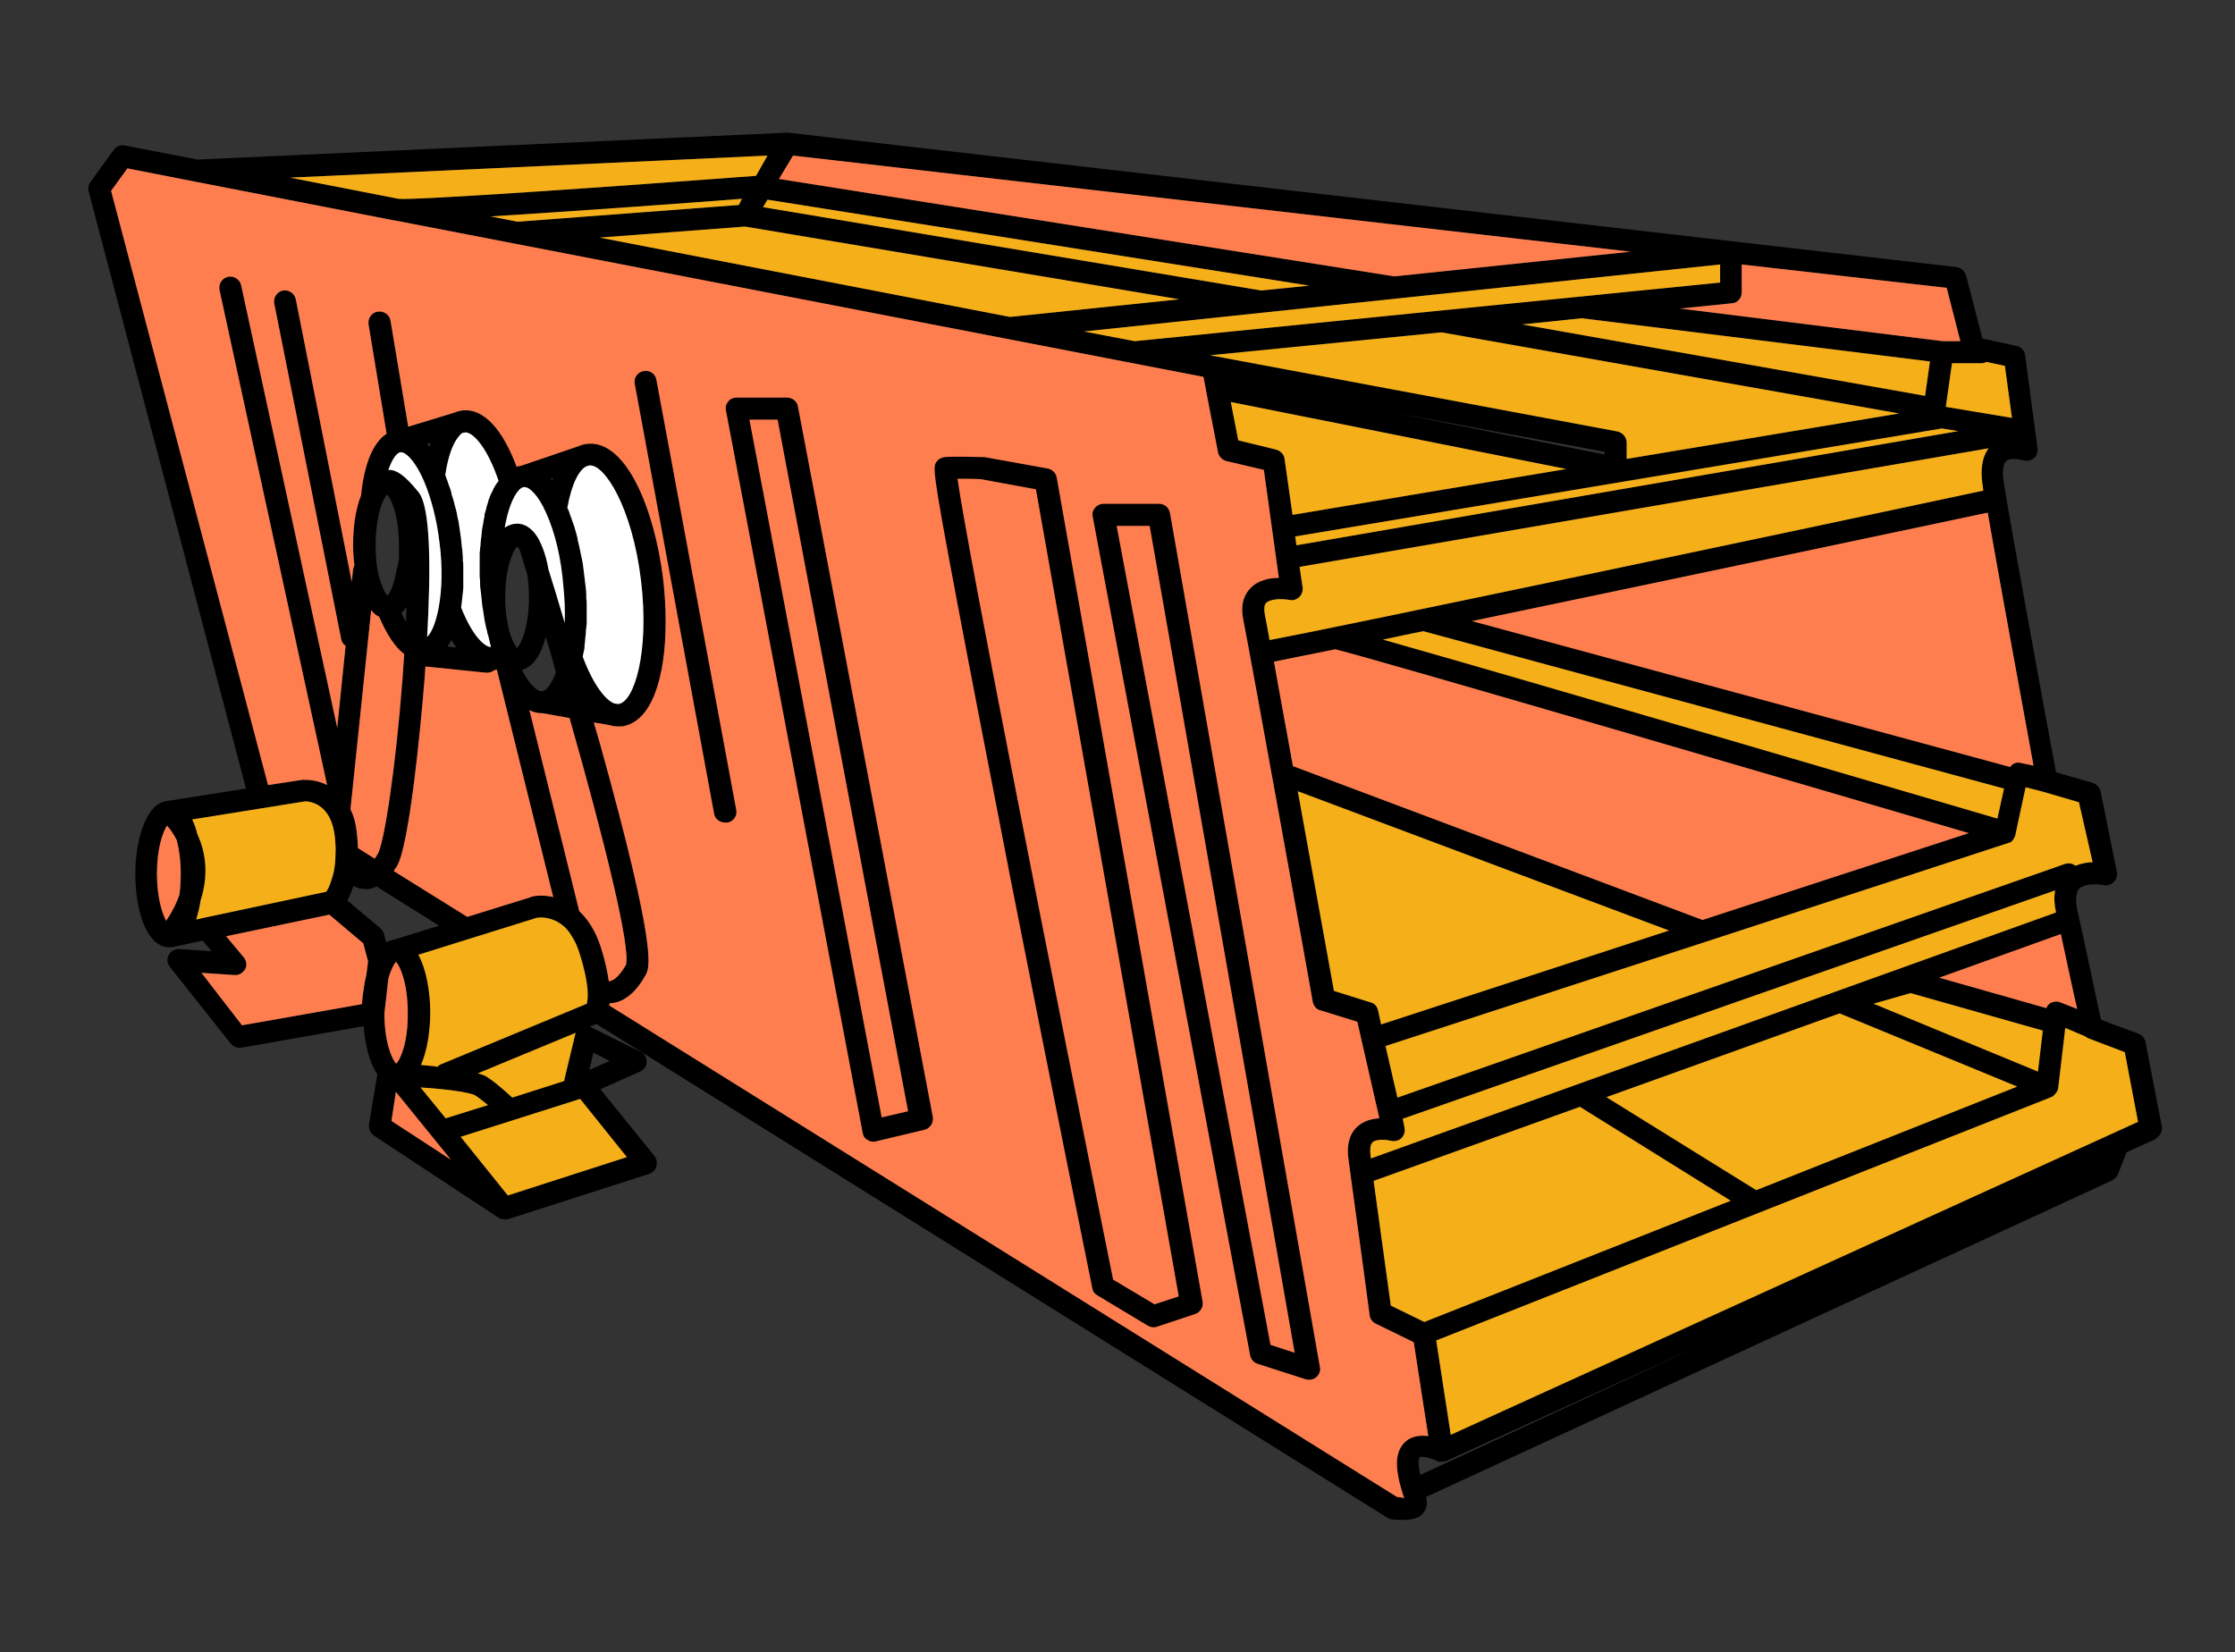
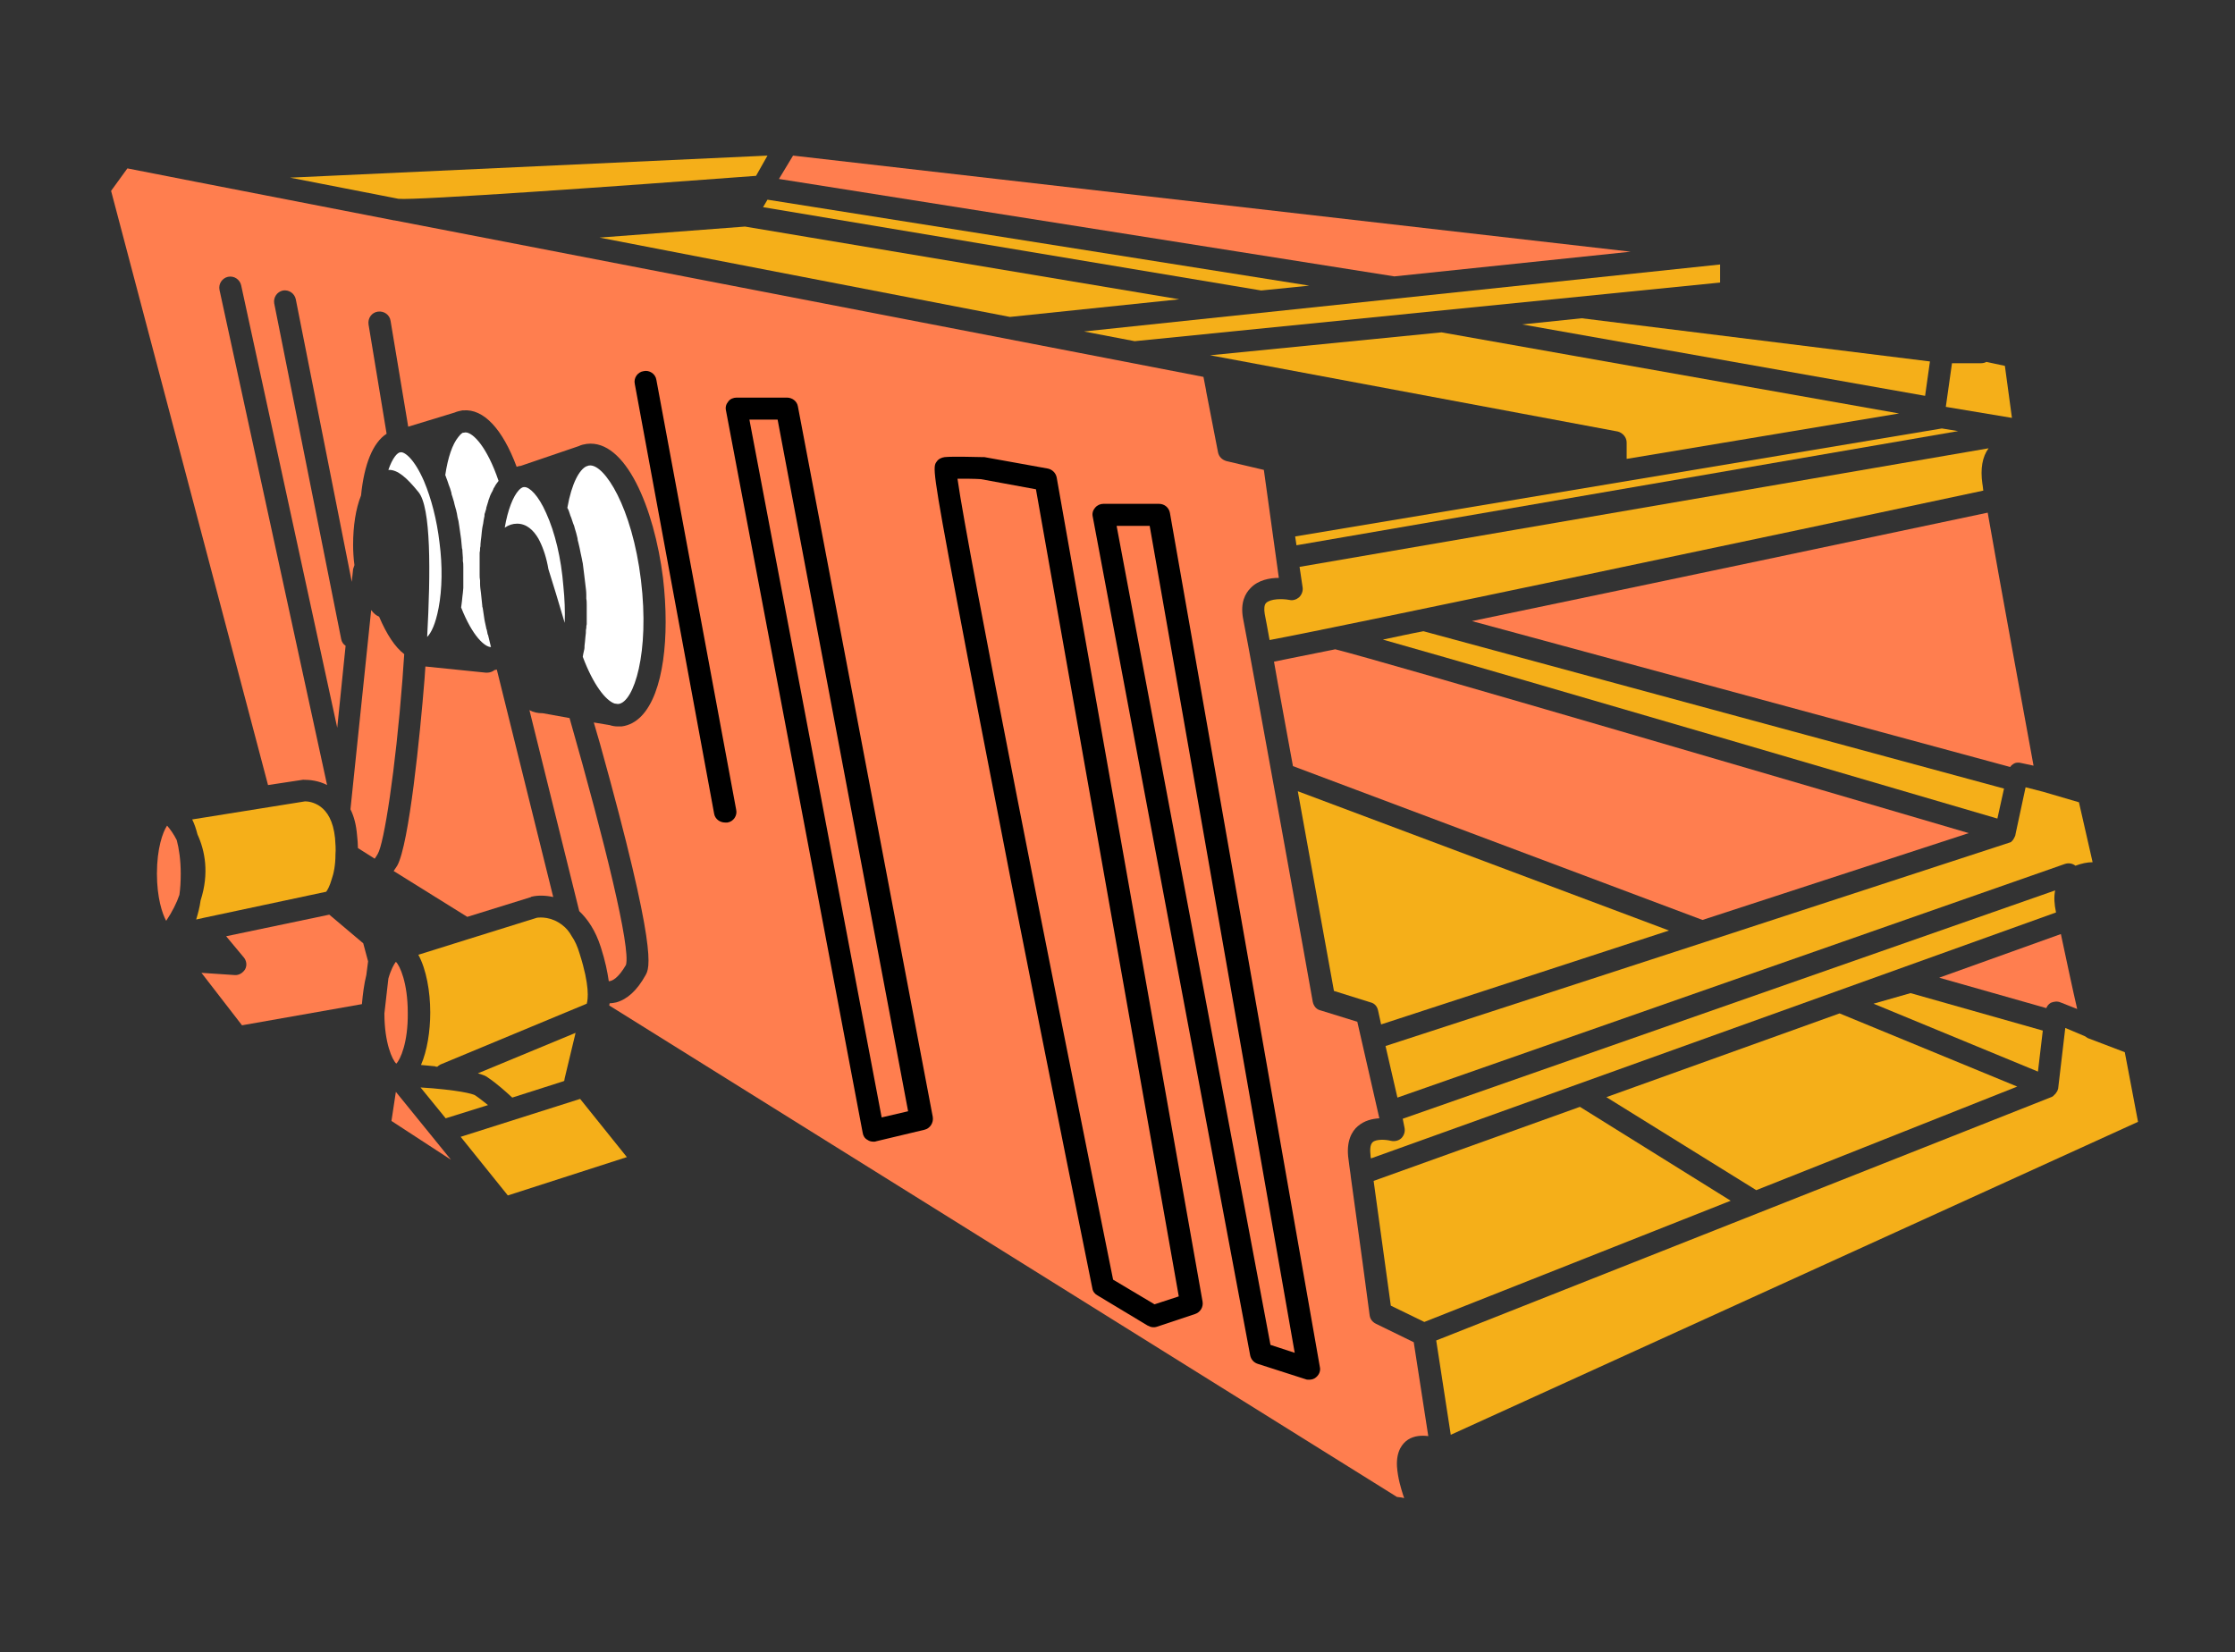
<svg xmlns="http://www.w3.org/2000/svg" id="Layer_1" x="0px" y="0px" viewBox="0 0 507 374.8" style="enable-background:new 0 0 507 374.8;" xml:space="preserve">
  <rect x="0" y="0" width="507" height="374.8" fill="#333333" stroke="none" />
  <style type="text/css"> .st0{fill:#F5AF19;} .st1{fill:#FF7E4F;} .st2{fill:#FFFFFF;} </style>
-   <path d="M490.4,255.5l-3.7-19.1c-0.2-0.9-0.8-1.6-1.6-1.9l-7.3-2.7l-1.2-0.5c-0.9-4-3.4-16.1-5.4-25c-0.3-1.6-0.5-3.6,0.5-4.7 c1.3-1.3,4.5-1,5.5-0.8c0.8,0.2,1.7-0.1,2.3-0.7c0.6-0.6,0.9-1.4,0.7-2.3l-3.7-18.3c-0.2-0.9-0.9-1.6-1.8-1.9l-8.3-2.4 c-1.7-9.1-10.4-56.4-11.9-66c-0.3-2.3-0.1-4,0.6-4.6c0.9-0.8,3-0.4,3.8-0.2c0.8,0.3,1.7,0.1,2.4-0.4s1-1.4,0.9-2.3l-2.8-21.1 c-0.1-1-0.9-1.9-1.9-2.1l-7.8-1.7L446,62.5c-0.3-1-1.1-1.7-2.1-1.9L178.8,30.1h-0.4L44.8,36.2L28.3,33c-1-0.2-1.9,0.2-2.5,1 l-5.3,7.3c-0.4,0.6-0.6,1.4-0.4,2.1l35.7,135.5L38,181.7c-2.5,0.2-4.3,2.5-5.5,5.6s-1.8,7.1-1.8,11c0,7.8,2.3,16.1,7.3,16.6h0.4 c0,0,0,0,0.1,0h0.4c0.3,0,0.6-0.1,0.9-0.2l6.2-1.3l2,2.4l-7.3-0.5c-1-0.1-1.9,0.5-2.4,1.3c-0.5,0.9-0.4,1.9,0.2,2.7l13.8,17.4 c0.5,0.6,1.2,1,2,1h0.4l27.8-4.9c0.3,4.2,1.3,8.3,3.1,10.9l-1.9,11.4c-0.1,1,0.3,1.9,1.1,2.5l28.2,18.6c0.2,0.1,0.4,0.2,0.6,0.3 c0,0,0,0,0.1,0c0.2,0.1,0.4,0.1,0.7,0.1h0.6c0.1,0,0.1,0,0.2,0l32.1-10.3c0.8-0.3,1.4-0.9,1.6-1.7c0.2-0.8,0.1-1.6-0.4-2.3 l-12.3-15.2l9-4c0.9-0.4,1.5-1.3,1.5-2.2c0-1-0.5-1.9-1.4-2.3L134,233c-0.1,0-0.1,0-0.2-0.1l1.5-0.6l179.4,112 c0.3,0.2,0.7,0.3,1.1,0.4c0.9,0.1,1.7,0.1,2.5,0.1c2.1,0,3.7-0.4,4.6-1.6c0.9-1.1,0.9-2.4,0.6-3.6l155.6-71.8c0.6-0.3,1-0.8,1.3-1.3 l2-5.1l6.4-2.9C490,257.8,490.6,256.6,490.4,255.5z M471.2,228.9l-3.8-1.5c-0.7-0.3-1.5-0.2-2.2,0.1c-0.5,0.3-0.8,0.7-1,1.2 l-24.3-6.9l27.6-9.9C468.8,218,470.2,224.6,471.2,228.9z M440.5,97.2l3.7,0.6l-150.1,25.9l-0.3-2L440.5,97.2z M364,103.1l-46.8-9.3 l46.8,8.7V103.1z M436.7,89.8l-91.4-16.2l13.5-1.4l79,9.8L436.7,89.8z M430.8,93.8L369,104.1v-3.7c0-1.2-0.9-2.2-2-2.5l-91.4-17.1 l-1.1-0.2l52.5-5.2L430.8,93.8z M355.3,106.4l-62.1,10.4l-1.8-12.7c-0.1-1-0.9-1.8-1.9-2.1l-8.6-2.1l-1.7-8.7L355.3,106.4z M292.5,136.1c0.8,0.2,1.6-0.1,2.2-0.6c0.6-0.6,0.9-1.4,0.8-2.2l-0.7-4.7l156.3-26.9c-1.4,1.9-1.9,4.6-1.4,8.1 c0.1,0.4,0.1,0.9,0.2,1.5c-43.4,9.3-145.3,30.8-161.9,33.9c-0.5-2.8-0.9-4.9-1.1-5.9c-0.2-1.2-0.1-2.1,0.3-2.5 C288.2,135.8,290.9,135.8,292.5,136.1z M322.9,143.2l131.7,35.7l-1.5,6.8c-17.1-5-108.2-31.8-139.4-40.6 C316.6,144.5,319.7,143.8,322.9,143.2z M302.9,147.3c9.8,2.4,114.1,33,143.7,41.7l-60.4,19.7l-92.9-34.9c-1.6-8.9-3.2-17.3-4.3-23.7 C291.8,149.5,296.6,148.6,302.9,147.3z M378.6,211.1l-65.3,21.3l-0.7-3.2c-0.2-0.9-0.8-1.6-1.7-1.8l-8.3-2.6 c-1-5.6-4.7-25.9-8.2-45.3L378.6,211.1z M315.5,258.8c0.8,0.2,1.8,0,2.4-0.6s0.9-1.5,0.7-2.4l-0.4-2l148-51.8 c-0.3,1.5-0.2,3.1,0.2,5L311,262.8c-0.1-0.3-0.1-0.5-0.1-0.7c-0.1-0.9-0.2-2.4,0.5-3C312.2,258.4,314.3,258.5,315.5,258.8z M358.4,251.1l34.2,21.3l-69.5,27.5l-7.6-3.7c-0.6-4.4-2.6-19-3.9-28.3L358.4,251.1z M364.4,248.9l52.9-19l40.3,16.6L398.4,270 L364.4,248.9z M425,227.7l8.4-2.4l30,8.5l-1.1,9.3L425,227.7z M471.6,182l3.1,13.6c-1.2,0-2.6,0.3-3.9,0.8c-0.6-0.5-1.5-0.7-2.4-0.4 L317,249l-2.7-11.7l72.5-23.6l68.9-22.5c0.1,0,0.2-0.1,0.3-0.1s0.2-0.1,0.2-0.1c0.1,0,0.1-0.1,0.1-0.1c0.1-0.1,0.2-0.2,0.3-0.3 c0,0,0.1-0.1,0.1-0.2c0.1-0.1,0.2-0.2,0.2-0.3s0.1-0.1,0.1-0.2c0.1-0.2,0.2-0.4,0.2-0.6l2.3-10.7l3.9,1L471.6,182z M461.3,173.7 l-2.8-0.6c-0.7-0.2-1.4-0.1-1.9,0.3c-0.2,0.1-0.4,0.3-0.6,0.6l-122.1-33.1c41.3-8.6,97.2-20.4,117-24.6 C453.5,131.3,459.3,162.7,461.3,173.7z M449.4,82.4c0.4,0,0.9-0.1,1.2-0.3l4.2,0.9l1.6,11.8l-15-2.5l1.4-9.9H449.4z M395.1,66.3V60 l46.5,5.3l3.1,12.1h-4L381.1,70l11.8-1.2C394.2,68.7,395.1,67.6,395.1,66.3z M390.2,64.1L257.4,77.4l-11.5-2.2L390.2,60V64.1z M169,51.4l98.5,16.5l-38.4,4l-93.1-18L169,51.4z M117.4,50.3l-6.1-1.2c19.2-1.2,45.6-3.1,57-4l-0.7,1.4L117.4,50.3z M173.1,47 l1-1.7L297,64.8l-10.9,1.1L173.1,47z M179.9,35.3l190,21.8l-53.6,5.6L176.7,40.6L179.9,35.3z M174.1,35.3l-2.6,4.6c0,0,0,0-0.1,0 c-30.5,2.3-77.2,5.6-81,5.2l-24.6-4.8L174.1,35.3z M40.7,203c-0.6,1.8-1.6,3.8-3,5.9c-0.9-1.6-2.1-5.3-2.1-10.7 c0-5.7,1.3-9.4,2.3-10.9c0.7,0.8,1.5,1.9,2.2,3.3c0.5,1.9,0.9,4.5,0.9,7.6C41,200,40.9,201.6,40.7,203z M46.3,208.2l-1.8,0.4 c0.4-1.3,0.8-2.8,1-4.3c2-6.2,1-11.3-0.7-15c-0.3-1.2-0.7-2.4-1.2-3.4l15.6-2.5l10-1.6c0.5,0,2,0.1,3.5,1.2c1.5,1.1,2.9,3.2,3.3,7.1 c0.1,1.3,0.2,2.6,0.1,3.7c0,2.5-0.4,4.4-0.9,5.8c-0.4,1.4-0.9,2.3-1.2,2.7L46.3,208.2z M83.1,221.2c-0.5,2-0.8,4.3-1,6.6l-27.2,4.8 l-9.2-11.9l7.5,0.5c1,0.1,1.9-0.5,2.4-1.3c0.5-0.9,0.3-2-0.3-2.7l-4-4.8l23.4-4.9l7.7,6.5l1.1,4.1L83.1,221.2z M86.3,210.6l-7.5-6.3 c0.5-0.9,0.9-2,1.4-3.3c0.7,0.4,1.7,0.7,2.7,0.7h0.7c0.6-0.1,1.2-0.3,1.8-0.6l14.2,8.9l-10.3,3.2c-0.6,0.1-1.2,0.3-1.7,0.6l-0.5-1.9 C87,211.4,86.7,211,86.3,210.6z M99.7,123.1c0.7,5.3,0.6,10.6-0.2,14.8v0.1c-0.7,3.6-1.7,5.6-2.6,6.5c0.8-14.7,0.9-29.5-2-32.9 c-2.6-3.2-4.7-5.1-6.8-5c0.9-2.6,2-4,2.8-4c0.9-0.1,3.1,1.5,5.3,6.6C97.8,113,99.1,117.9,99.7,123.1z M96.9,100.7l0.8-0.2 c-0.1,0.3-0.2,0.6-0.3,0.8C97.2,101.1,97.1,100.9,96.9,100.7z M108.9,131.7v0.7c0,0.7,0.1,1.4,0.2,2.1c0.1,1,0.2,2,0.3,2.9 c0,0.2,0,0.3,0.1,0.5c0.1,0.9,0.3,1.8,0.4,2.7c0,0.2,0.1,0.3,0.1,0.5c0.1,0.5,0.2,0.9,0.3,1.4c0,0.1,0,0.2,0.1,0.3 c0.1,0.3,0.1,0.6,0.2,1c0,0.1,0,0.1,0.1,0.2c0.2,0.8,0.4,1.7,0.6,2.5c0,0.1,0,0.2,0.1,0.3c-1.4,0-4.2-2.4-6.8-9 c0-0.2,0.1-0.4,0.1-0.7s0.1-0.5,0.1-0.8s0.1-0.7,0.1-1s0.1-0.5,0.1-0.8c0-0.4,0.1-0.7,0.1-1.1v-4.8c0-0.4,0-0.9-0.1-1.3v-0.8 c0-0.5-0.1-0.9-0.1-1.4c0-0.2,0-0.5-0.1-0.7c-0.1-0.7-0.1-1.4-0.2-2.1s-0.2-1.4-0.3-2.1c0-0.2-0.1-0.5-0.1-0.7 c-0.1-0.4-0.1-0.9-0.2-1.3c-0.1-0.3-0.1-0.5-0.2-0.8c-0.1-0.4-0.1-0.8-0.2-1.1c-0.1-0.3-0.1-0.6-0.2-0.8c-0.1-0.4-0.2-0.7-0.3-1.1 c-0.1-0.3-0.1-0.6-0.2-0.8c-0.1-0.3-0.2-0.7-0.3-1c-0.1-0.3-0.2-0.5-0.2-0.8c-0.1-0.3-0.2-0.7-0.3-1c-0.1-0.3-0.2-0.5-0.3-0.8 c-0.1-0.3-0.2-0.6-0.3-0.9s-0.2-0.5-0.3-0.8c-0.1-0.2-0.1-0.4-0.2-0.5c0.6-4,1.6-7,3-8.7c0.3-0.4,0.6-0.7,0.9-0.9l0.7-0.1 c1.7,0,4.9,3.3,7.5,11c-0.1,0.1-0.2,0.3-0.3,0.4c-0.1,0.1-0.2,0.3-0.3,0.4c-0.1,0.2-0.3,0.5-0.4,0.7c-0.1,0.1-0.2,0.3-0.2,0.4 c-0.1,0.3-0.3,0.6-0.4,0.8c-0.1,0.1-0.1,0.3-0.2,0.4c-0.2,0.4-0.3,0.9-0.5,1.3v0.1c-0.1,0.4-0.3,0.9-0.4,1.3 c-0.1,0.2-0.1,0.4-0.1,0.5c-0.1,0.3-0.2,0.7-0.3,1c-0.1,0.2-0.1,0.4-0.1,0.7c-0.1,0.3-0.1,0.6-0.2,1c0,0.2-0.1,0.5-0.1,0.7 c-0.1,0.3-0.1,0.6-0.2,1c0,0.3-0.1,0.5-0.1,0.8s-0.1,0.7-0.1,1s-0.1,0.6-0.1,0.8c0,0.3-0.1,0.7-0.1,1s0,0.6-0.1,0.9 c0,0.4,0,0.7-0.1,1.1v4.9C108.8,130.8,108.8,131.2,108.9,131.7z M103.5,146.9l-2-0.2c0.3-0.5,0.6-1,0.9-1.5 C102.8,145.8,103.1,146.4,103.5,146.9z M110.2,152.6h0.3c0.6,0,1.2-0.2,1.7-0.6c0.2,0,0.3-0.1,0.5-0.1l12.8,51.6 c-1.8-0.4-3.5-0.4-4.8-0.1c-0.1,0-0.2,0-0.2,0.1L106,208l-16.7-10.4c0.3-0.4,0.5-0.8,0.8-1.2c2.7-4.8,5.2-29.8,6.2-42.3 c0.1-1,0.1-1.9,0.2-2.9L110.2,152.6z M127.8,133c0.3,2.9,0.4,5.7,0.3,8.3c-1.4-4.8-2.7-9-3.7-12.2c-0.4-2.4-1.1-4.6-2-6.4 c-0.1-0.2-0.2-0.3-0.2-0.4c-1.2-2.1-2.8-3.5-4.9-3.5c-1,0-1.9,0.3-2.8,0.9c0.7-4.1,1.9-7.1,3.2-8.5c0.3-0.3,0.7-0.7,1.2-0.7h0.1 c1.1,0,3.1,1.8,4.9,5.9C125.9,120.8,127.3,126.6,127.8,133z M124.9,108.6l0.6-0.2c-0.1,0.2-0.2,0.4-0.2,0.6 C125.2,108.9,125.1,108.7,124.9,108.6z M123.8,144.5c0.8,2.7,1.6,5.3,2.3,8c-1,2.9-2.3,4.3-3.2,4.3c-0.9,0.1-2.7-1.3-4.5-4.8 C121.1,151.2,122.8,148.3,123.8,144.5z M117.3,147c-0.5-0.5-1.4-2.1-2-4.8c0-0.2-0.1-0.4-0.1-0.6c-0.4-1.6-0.6-3.7-0.6-6.1 c0-6.7,1.8-10.7,2.7-11.5c0.2,0.2,0.4,0.4,0.6,0.8c0.6,1.8,1.1,3.7,1.7,5.5c0.2,1.5,0.4,3.2,0.4,5.2 C120,142.2,118.2,146.2,117.3,147z M110.6,244.4c-0.4-0.3-1.1-0.6-2.2-0.9l22.2-9.2c-0.1,0.1-0.1,0.2-0.1,0.3l-2.4,10 c0,0.2-0.1,0.4-0.1,0.6l-0.2,0.1l-11.6,3.7C114.9,247.8,112.7,245.8,110.6,244.4z M110.7,250.7l-9.6,3l-5.7-7 c0.9,0.1,1.9,0.1,2.8,0.2c7.9,0.7,9.5,1.5,9.6,1.6C108.7,249.1,109.7,249.9,110.7,250.7z M99.9,241.5c-0.3,0.2-0.5,0.3-0.7,0.5 c-0.2,0-0.4,0-0.5-0.1c-1.1-0.1-2.2-0.2-3.2-0.3c1.4-3.2,2.1-7.7,2.1-11.9c0-4.8-0.9-9.8-2.7-13.1l11.5-3.6l15.4-4.8 c0.7-0.1,3.3-0.3,5.8,1.7c0.8,0.6,1.5,1.4,2.1,2.5c0.7,1,1.3,2.3,1.8,4c2.3,7.3,1.9,10.4,1.6,11.4L99.9,241.5z M92.1,141.1 c-0.3-0.6-0.7-1.3-1-2c0-0.1,0.1-0.1,0.1-0.2c0.1-0.1,0.1-0.1,0.2-0.2c0.2-0.2,0.3-0.3,0.4-0.5c0.1-0.1,0.1-0.1,0.2-0.2 c0.1-0.1,0.1-0.2,0.2-0.3C92.2,138.8,92.1,139.9,92.1,141.1z M90.5,123.7v2.9c0,0.2,0,0.5-0.1,0.7c0,0.2,0,0.3-0.1,0.4 c0,0.2,0,0.4-0.1,0.6c0,0.2,0,0.3-0.1,0.4c0,0.2-0.1,0.4-0.1,0.5s-0.1,0.3-0.1,0.4c0,0.2-0.1,0.3-0.1,0.5c0,0.1-0.1,0.3-0.1,0.4 c0,0.2-0.1,0.3-0.1,0.5c0,0.1-0.1,0.2-0.1,0.4c0,0.1-0.1,0.3-0.1,0.4c0,0.1-0.1,0.2-0.1,0.3s-0.1,0.3-0.1,0.4c0,0.1-0.1,0.2-0.1,0.3 S89,133,89,133.1s-0.1,0.2-0.1,0.2c0,0.1-0.1,0.2-0.1,0.3s-0.1,0.1-0.1,0.2c0,0.1-0.1,0.2-0.1,0.2c0,0.1-0.1,0.1-0.1,0.2 c0,0.1-0.1,0.1-0.1,0.2s-0.1,0.1-0.1,0.2c0,0.1-0.1,0.1-0.1,0.2l-0.1,0.1L88,135l-0.1,0.1c-0.5-0.4-1.1-1.6-1.7-3.5s-1-4.6-1-8 c0-3.6,0.6-7.2,1.5-9.5c0.5-1.2,0.9-1.7,1.1-1.9C88.7,113,90.5,116.9,90.5,123.7z M86,139.9c1.7,4,3.6,6.9,5.7,8.5 c-0.1,1.8-0.3,3.7-0.4,5.7c-1.6,20.8-4.2,37.3-5.6,39.6c-0.2,0.4-0.5,0.8-0.7,1.1l-3.8-2.4c0-0.9-0.1-1.9-0.2-2.9 c-0.2-2.4-0.7-4.3-1.5-5.9l4.7-45.2C84.8,139.2,85.3,139.6,86,139.9z M88.1,222c0.6-2.1,1.3-3.3,1.7-3.8c0.9,0.8,2.7,4.8,2.7,11.5 c0.1,6.8-1.7,10.7-2.6,11.6c-0.9-0.8-2.7-4.7-2.7-11.4L88.1,222z M88.8,254.3l1-6.6l12.5,15.4L88.8,254.3z M142.2,262.5l-27,8.7 l-10.7-13.3l27.1-8.6L142.2,262.5z M134.6,238.8l3.7,1.9l-4.6,2L134.6,238.8z M136.3,214.9c-1.2-3.8-3-6.4-4.9-8.2l-11.3-45.6 c0.9,0.5,1.9,0.7,2.9,0.7h0.1l6.1,1.1c8.1,28.4,13.9,52.2,12.8,56c-1.8,3.1-3.2,3.7-3.9,3.7C137.8,220.5,137.3,218,136.3,214.9z M133,135.8V135c0-0.8-0.1-1.5-0.2-2.3c-0.1-0.8-0.2-1.7-0.3-2.5c0-0.3-0.1-0.5-0.1-0.8c-0.1-0.5-0.1-1.1-0.2-1.6 c-0.1-0.3-0.1-0.6-0.2-1c-0.1-0.5-0.2-1-0.3-1.4c-0.1-0.3-0.1-0.7-0.2-1c-0.1-0.4-0.2-0.9-0.3-1.3c-0.1-0.3-0.2-0.7-0.2-1 c-0.1-0.4-0.2-0.8-0.3-1.2c-0.1-0.3-0.2-0.6-0.3-1s-0.2-0.8-0.4-1.2c-0.1-0.3-0.2-0.6-0.3-0.9c-0.1-0.4-0.3-0.7-0.4-1.1 c-0.1-0.3-0.2-0.6-0.3-0.9c-0.1-0.2-0.2-0.4-0.3-0.6c1-5.7,2.8-8.7,4.3-9.4l0.6-0.2h0.1c3.4-0.4,9.7,9.5,11.7,26s-1.6,27.7-5.1,28.1 c-0.1,0-0.1,0-0.2,0l-0.7-0.1c-2-0.7-4.8-4.2-7.2-10.6c0-0.2,0.1-0.4,0.1-0.6c0.1-0.3,0.1-0.6,0.2-0.9c0.1-0.3,0.1-0.7,0.1-1 s0.1-0.6,0.1-0.9c0-0.4,0.1-0.7,0.1-1.1c0-0.3,0.1-0.6,0.1-0.9c0-0.4,0-0.8,0.1-1.1c0-0.3,0-0.6,0.1-0.9v-4.3 C133.1,136.8,133.1,136.3,133,135.8z M318.3,339.2c0.1,0.2,0.2,0.5,0.2,0.7c-0.3-0.2-0.9-0.2-1.6-0.3L138.2,228.1 c0-0.2,0.1-0.3,0.1-0.5c0.5,0,1-0.1,1.5-0.2c2.5-0.7,4.7-2.7,6.6-6.1c1-1.7,2.9-5.2-10.3-52.6c-0.5-1.6-0.9-3.2-1.4-4.8l3.6,0.6 c0.6,0.2,1.2,0.3,1.9,0.3h0.8c7-0.9,10-11.5,10-23.7c0-3.3-0.2-6.6-0.6-10c-2-15.9-8.5-31.5-17.3-30.4c-0.6,0.1-1.2,0.2-1.8,0.5 l-13.2,4.5c-0.3,0-0.6,0.1-0.9,0.2c-3.2-8.6-7.5-13.2-12.1-12.8c-0.1,0-0.1,0-0.2,0c-0.5,0.1-1.1,0.2-1.8,0.5l-10.5,3.2l-4-24 c-0.2-1.4-1.5-2.3-2.9-2.1c-1.4,0.2-2.3,1.5-2.1,2.9l4.1,24.8c-3.1,2-5.1,6.9-5.8,14c-1.2,3-1.8,6.9-1.8,11.2c0,1.5,0.1,3.1,0.3,4.6 c-0.1,0.3-0.2,0.6-0.3,0.9l-0.3,2.9L67.1,67.9c-0.3-1.4-1.6-2.2-2.9-2c-1.4,0.3-2.2,1.6-2,2.9L77.4,145c0.1,0.6,0.5,1.2,1,1.5 l-1.9,18.6L54.7,64.7c-0.3-1.3-1.6-2.2-3-1.9c-1.3,0.3-2.2,1.6-1.9,3l24.4,112.3c-1.9-1-3.9-1.2-5.3-1.2c-0.1,0-0.2,0-0.2,0 l-7.9,1.2L25.2,43.3l3.7-5.1l15.3,3L89.4,50c0,0,0,0,0.1,0L273,85.5l0.6,3.1c0,0,0,0,0,0.1l2.7,13.9c0.2,1,0.9,1.7,1.9,2l8.5,2 l3.4,24.5c-2.1,0-4.7,0.5-6.4,2.3c-1.2,1.2-2.4,3.3-1.7,7c1.6,8,15.7,86.1,15.8,86.9c0.2,0.9,0.8,1.7,1.7,1.9l8.4,2.6l5,21.9 c-1.6,0.1-3.4,0.5-4.9,1.8c-1.3,1.1-2.7,3.4-2.1,7.5c0.1,1,0.3,2.2,0.5,3.7c0,0,0,0,0,0.1c1.5,10.7,4.3,31.4,4.3,31.6 c0.1,0.8,0.6,1.5,1.4,1.9l8.6,4.2l3.3,21.3c-1.5-0.2-3.2-0.1-4.6,0.8c-1.2,0.8-2.7,2.5-2.5,6.1C317.1,335.4,317.8,337.6,318.3,339.2 z M322.2,334.6c-0.2-0.7-0.3-1.5-0.4-2.4c-0.1-1.1,0.2-1.6,0.2-1.6c0.5-0.3,2.4,0.1,3.9,0.8c0.1,0,0.1,0,0.2,0.1s0.3,0.1,0.4,0.1 h0.8c0.2,0,0.3-0.1,0.5-0.1h0.2l58.3-26.6L322.2,334.6z M329.1,325.5l-3.3-21.4l139.5-55.2c0.1,0,0.2-0.1,0.2-0.1 c0.1,0,0.2-0.1,0.3-0.2l0.3-0.3c0.1-0.1,0.1-0.1,0.2-0.2c0.1-0.2,0.3-0.4,0.4-0.6c0.1-0.2,0.1-0.4,0.2-0.6c0,0,0,0,0-0.1l1.6-13.6 l4.5,1.9c0.2,0.1,0.4,0.3,0.6,0.4l8.4,3.2l3,15.8L329.1,325.5z" />
  <polygon class="st0" points="444.2,97.8 294.1,123.7 293.8,121.7 440.5,97.2 " />
  <path class="st0" d="M174.1,35.3l-2.6,4.6c0,0,0,0-0.1,0c-30.5,2.3-77.2,5.6-81,5.2l-24.6-4.8L174.1,35.3z" />
-   <path class="st0" d="M168.3,45.1l-0.7,1.4l-50.2,3.8l-6.1-1.2C130.5,47.9,156.9,46,168.3,45.1z" />
  <polygon class="st0" points="267.5,67.9 229.1,71.9 136,53.9 169,51.4 " />
  <polygon class="st0" points="297,64.8 286.1,65.9 173.1,47 174.1,45.3 " />
  <polygon class="st1" points="369.9,57.1 316.3,62.7 176.7,40.6 179.9,35.3 " />
  <polygon class="st0" points="390.2,60 390.2,64.1 257.4,77.4 245.9,75.2 " />
-   <path class="st0" d="M355.3,106.4l-62.1,10.4l-1.8-12.7c-0.1-1-0.9-1.8-1.9-2.1l-8.6-2.1l-1.7-8.7L355.3,106.4z" />
  <path class="st0" d="M369,104.1v-3.7c0-1.2-0.9-2.2-2-2.5l-91.4-17.1l-1.1-0.2l52.5-5.2l103.8,18.4L369,104.1z" />
  <polygon class="st0" points="437.8,82 436.7,89.8 345.3,73.6 358.8,72.2 " />
-   <path class="st1" d="M444.7,77.4h-4L381.1,70l11.8-1.2c1.3-0.1,2.2-1.2,2.2-2.5V60l46.5,5.3L444.7,77.4z" />
  <path class="st0" d="M456.4,94.8l-15-2.5l1.4-9.9h6.6c0.4,0,0.9-0.1,1.2-0.3l4.2,0.9L456.4,94.8z" />
  <path class="st0" d="M449.7,109.8c0.1,0.4,0.1,0.9,0.2,1.5c-43.4,9.3-145.3,30.8-161.9,33.9c-0.5-2.8-0.9-4.9-1.1-5.9 c-0.2-1.2-0.1-2.1,0.3-2.5c1-1,3.7-1,5.3-0.7c0.8,0.2,1.6-0.1,2.2-0.6c0.6-0.6,0.9-1.4,0.8-2.2l-0.7-4.7l156.3-26.9 C449.7,103.6,449.2,106.3,449.7,109.8z" />
  <path class="st1" d="M461.3,173.7l-2.8-0.6c-0.7-0.2-1.4-0.1-1.9,0.3c-0.2,0.1-0.4,0.3-0.6,0.6l-122.1-33.1 c41.3-8.6,97.2-20.4,117-24.6C453.5,131.3,459.3,162.7,461.3,173.7z" />
  <path class="st0" d="M454.6,178.9l-1.5,6.8c-17.1-5-108.2-31.8-139.4-40.6c2.9-0.6,6-1.3,9.2-1.9L454.6,178.9z" />
  <path class="st1" d="M446.6,189l-60.4,19.7l-92.9-34.9c-1.6-8.9-3.2-17.3-4.3-23.7c2.8-0.6,7.6-1.5,13.9-2.8 C312.7,149.7,417,180.3,446.6,189z" />
  <path class="st0" d="M378.6,211.1l-65.3,21.3l-0.7-3.2c-0.2-0.9-0.8-1.6-1.7-1.8l-8.3-2.6c-1-5.6-4.7-25.9-8.2-45.3L378.6,211.1z" />
  <path class="st0" d="M474.7,195.6c-1.2,0-2.6,0.3-3.9,0.8c-0.6-0.5-1.5-0.7-2.4-0.4L317,249l-2.7-11.7l72.5-23.6l68.9-22.5 c0.1,0,0.2-0.1,0.3-0.1s0.2-0.1,0.2-0.1c0.1,0,0.1-0.1,0.1-0.1c0.1-0.1,0.2-0.2,0.3-0.3c0,0,0.1-0.1,0.1-0.2 c0.1-0.1,0.2-0.2,0.2-0.3s0.1-0.1,0.1-0.2c0.1-0.2,0.2-0.4,0.2-0.6l2.3-10.7l3.9,1l8.2,2.4L474.7,195.6z" />
  <path class="st0" d="M466.4,207L311,262.8c-0.1-0.3-0.1-0.5-0.1-0.7c-0.1-0.9-0.2-2.4,0.5-3c0.8-0.7,2.9-0.6,4.1-0.3 c0.8,0.2,1.8,0,2.4-0.6s0.9-1.5,0.7-2.4l-0.4-2l148-51.8C465.9,203.5,466,205.1,466.4,207z" />
  <path class="st1" d="M471.2,228.9l-3.8-1.5c-0.7-0.3-1.5-0.2-2.2,0.1c-0.5,0.3-0.8,0.7-1,1.2l-24.3-6.9l27.6-9.9 C468.8,218,470.2,224.6,471.2,228.9z" />
  <polygon class="st0" points="463.4,233.8 462.3,243.1 425,227.7 433.4,225.3 " />
  <polygon class="st0" points="457.6,246.5 398.4,270 364.4,248.9 417.3,229.9 " />
  <path class="st0" d="M392.6,272.4l-69.5,27.5l-7.6-3.7c-0.6-4.4-2.6-19-3.9-28.3l46.8-16.8L392.6,272.4z" />
  <path class="st0" d="M485,254.5l-155.9,71l-3.3-21.4l139.5-55.2c0.1,0,0.2-0.1,0.2-0.1c0.1,0,0.2-0.1,0.3-0.2l0.3-0.3 c0.1-0.1,0.1-0.1,0.2-0.2c0.1-0.2,0.3-0.4,0.4-0.6c0.1-0.2,0.1-0.4,0.2-0.6c0,0,0,0,0-0.1l1.6-13.6l4.5,1.9c0.2,0.1,0.4,0.3,0.6,0.4 l8.4,3.2L485,254.5z" />
  <path class="st0" d="M130.6,234.3c-0.1,0.1-0.1,0.2-0.1,0.3l-2.4,10c0,0.2-0.1,0.4-0.1,0.6l-0.2,0.1l-11.6,3.7 c-1.3-1.2-3.5-3.2-5.6-4.6c-0.4-0.3-1.1-0.6-2.2-0.9L130.6,234.3z" />
  <polygon class="st1" points="102.3,263.1 88.8,254.3 89.8,247.7 " />
  <path class="st0" d="M110.7,250.7l-9.6,3l-5.7-7c0.9,0.1,1.9,0.1,2.8,0.2c7.9,0.7,9.5,1.5,9.6,1.6 C108.7,249.1,109.7,249.9,110.7,250.7z" />
  <polygon class="st0" points="142.2,262.5 115.2,271.2 104.5,257.9 131.6,249.3 " />
  <path class="st1" d="M41,198.2c0,1.8-0.1,3.4-0.3,4.8c-0.6,1.8-1.6,3.8-3,5.9c-0.9-1.6-2.1-5.3-2.1-10.7c0-5.7,1.3-9.4,2.3-10.9 c0.7,0.8,1.5,1.9,2.2,3.3C40.6,192.5,41,195.1,41,198.2z" />
  <path class="st0" d="M76.1,193.8c0,2.5-0.4,4.4-0.9,5.8c-0.4,1.4-0.9,2.3-1.2,2.7l-27.7,5.9l-1.8,0.4c0.4-1.3,0.8-2.8,1-4.3 c2-6.2,1-11.3-0.7-15c-0.3-1.2-0.7-2.4-1.2-3.4l15.6-2.5l10-1.6c0.5,0,2,0.1,3.5,1.2c1.5,1.1,2.9,3.2,3.3,7.1 C76.1,191.4,76.2,192.7,76.1,193.8z" />
  <path class="st1" d="M83.5,218.1l-0.4,3.1c-0.5,2-0.8,4.3-1,6.6l-27.2,4.8l-9.2-11.9l7.5,0.5c1,0.1,1.9-0.5,2.4-1.3 c0.5-0.9,0.3-2-0.3-2.7l-4-4.8l23.4-4.9l7.7,6.5L83.5,218.1z" />
  <path class="st1" d="M92.5,229.7c0.1,6.8-1.7,10.7-2.6,11.6c-0.9-0.8-2.7-4.7-2.7-11.4l0.9-7.9c0.6-2.1,1.3-3.3,1.7-3.8 C90.7,219,92.5,223,92.5,229.7z" />
  <path class="st0" d="M133.1,227.7l-33.2,13.8c-0.3,0.2-0.5,0.3-0.7,0.5c-0.2,0-0.4,0-0.5-0.1c-1.1-0.1-2.2-0.2-3.2-0.3 c1.4-3.2,2.1-7.7,2.1-11.9c0-4.8-0.9-9.8-2.7-13.1l11.5-3.6l15.4-4.8c0.7-0.1,3.3-0.3,5.8,1.7c0.8,0.6,1.5,1.4,2.1,2.5 c0.7,1,1.3,2.3,1.8,4C133.8,223.6,133.4,226.7,133.1,227.7z" />
  <path class="st1" d="M142,218.9c-1.8,3.1-3.2,3.7-3.9,3.7c-0.3-2.1-0.8-4.6-1.8-7.7c-1.2-3.8-3-6.4-4.9-8.2l-11.3-45.6 c0.9,0.5,1.9,0.7,2.9,0.7h0.1l6.1,1.1C137.3,191.3,143.1,215.1,142,218.9z" />
  <path class="st1" d="M125.5,203.5c-1.8-0.4-3.5-0.4-4.8-0.1c-0.1,0-0.2,0-0.2,0.1L106,208l-16.7-10.4c0.3-0.4,0.5-0.8,0.8-1.2 c2.7-4.8,5.2-29.8,6.2-42.3c0.1-1,0.1-1.9,0.2-2.9l13.7,1.4h0.3c0.6,0,1.2-0.2,1.7-0.6c0.2,0,0.3-0.1,0.5-0.1L125.5,203.5z" />
  <path class="st1" d="M91.7,148.4c-0.1,1.8-0.3,3.7-0.4,5.7c-1.6,20.8-4.2,37.3-5.6,39.6c-0.2,0.4-0.5,0.8-0.7,1.1l-3.8-2.4 c0-0.9-0.1-1.9-0.2-2.9c-0.2-2.4-0.7-4.3-1.5-5.9l4.7-45.2c0.6,0.8,1.1,1.2,1.8,1.5C87.7,143.9,89.6,146.8,91.7,148.4z" />
  <path class="st1" d="M324,325.8c-1.5-0.2-3.2-0.1-4.6,0.8c-1.2,0.8-2.7,2.5-2.5,6.1c0.2,2.7,0.9,4.9,1.4,6.5 c0.1,0.2,0.2,0.5,0.2,0.7c-0.3-0.2-0.9-0.2-1.6-0.3L138.2,228.1c0-0.2,0.1-0.3,0.1-0.5c0.5,0,1-0.1,1.5-0.2c2.5-0.7,4.7-2.7,6.6-6.1 c1-1.7,2.9-5.2-10.3-52.6c-0.5-1.6-0.9-3.2-1.4-4.8l3.6,0.6c0.6,0.2,1.2,0.3,1.9,0.3h0.8c7-0.9,10-11.5,10-23.7 c0-3.3-0.2-6.6-0.6-10c-2-15.9-8.5-31.5-17.3-30.4c-0.6,0.1-1.2,0.2-1.8,0.5l-13.2,4.5c-0.3,0-0.6,0.1-0.9,0.2 c-3.2-8.6-7.5-13.2-12.1-12.8c-0.1,0-0.1,0-0.2,0c-0.5,0.1-1.1,0.2-1.8,0.5l-10.5,3.2l-4-24c-0.2-1.4-1.5-2.3-2.9-2.1 c-1.4,0.2-2.3,1.5-2.1,2.9l4.1,24.8c-3.1,2-5.1,6.9-5.8,14c-1.2,3-1.8,6.9-1.8,11.2c0,1.5,0.1,3.1,0.3,4.6c-0.1,0.3-0.2,0.6-0.3,0.9 l-0.3,2.9L67.1,67.9c-0.3-1.4-1.6-2.2-2.9-2c-1.4,0.3-2.2,1.6-2,2.9L77.4,145c0.1,0.6,0.5,1.2,1,1.5l-1.9,18.6L54.7,64.7 c-0.3-1.3-1.6-2.2-3-1.9c-1.3,0.3-2.2,1.6-1.9,3l24.4,112.3c-1.9-1-3.9-1.2-5.3-1.2c-0.1,0-0.2,0-0.2,0l-7.9,1.2L25.2,43.3l3.7-5.1 l15.3,3L89.4,50c0,0,0,0,0.1,0L273,85.5l0.6,3.1c0,0,0,0,0,0.1l2.7,13.9c0.2,1,0.9,1.7,1.9,2l8.5,2l3.4,24.5c-2.1,0-4.7,0.5-6.4,2.3 c-1.2,1.2-2.4,3.3-1.7,7c1.6,8,15.7,86.1,15.8,86.9c0.2,0.9,0.8,1.7,1.7,1.9l8.4,2.6l5,21.9c-1.6,0.1-3.4,0.5-4.9,1.8 c-1.3,1.1-2.7,3.4-2.1,7.5c0.1,1,0.3,2.2,0.5,3.7c0,0,0,0,0,0.1c1.5,10.7,4.3,31.4,4.3,31.6c0.1,0.8,0.6,1.5,1.4,1.9l8.6,4.2 L324,325.8z" />
  <path class="st2" d="M140.3,159.7c-0.1,0-0.1,0-0.2,0l-0.7-0.1c-2-0.7-4.8-4.2-7.2-10.6c0-0.2,0.1-0.4,0.1-0.6 c0.1-0.3,0.1-0.6,0.2-0.9c0.1-0.3,0.1-0.7,0.1-1s0.1-0.6,0.1-0.9c0-0.4,0.1-0.7,0.1-1.1c0-0.3,0.1-0.6,0.1-0.9c0-0.4,0-0.8,0.1-1.1 c0-0.3,0-0.6,0.1-0.9v-4.3c0-0.5,0-1-0.1-1.5V135c0-0.8-0.1-1.5-0.2-2.3c-0.1-0.8-0.2-1.7-0.3-2.5c0-0.3-0.1-0.5-0.1-0.8 c-0.1-0.5-0.1-1.1-0.2-1.6c-0.1-0.3-0.1-0.6-0.2-1c-0.1-0.5-0.2-1-0.3-1.4c-0.1-0.3-0.1-0.7-0.2-1c-0.1-0.4-0.2-0.9-0.3-1.3 c-0.1-0.3-0.2-0.7-0.2-1c-0.1-0.4-0.2-0.8-0.3-1.2c-0.1-0.3-0.2-0.6-0.3-1s-0.2-0.8-0.4-1.2c-0.1-0.3-0.2-0.6-0.3-0.9 c-0.1-0.4-0.3-0.7-0.4-1.1c-0.1-0.3-0.2-0.6-0.3-0.9c-0.1-0.2-0.2-0.4-0.3-0.6c1-5.7,2.8-8.7,4.3-9.4l0.6-0.2h0.1 c3.4-0.4,9.7,9.5,11.7,26S143.8,159.3,140.3,159.7z" />
  <path class="st2" d="M128.1,141.3c-1.4-4.8-2.7-9-3.7-12.2c-0.4-2.4-1.1-4.6-2-6.4c-0.1-0.2-0.2-0.3-0.2-0.4 c-1.2-2.1-2.8-3.5-4.9-3.5c-1,0-1.9,0.3-2.8,0.9c0.7-4.1,1.9-7.1,3.2-8.5c0.3-0.3,0.7-0.7,1.2-0.7h0.1c1.1,0,3.1,1.8,4.9,5.9 c2,4.4,3.4,10.2,3.9,16.6C128.1,135.9,128.2,138.7,128.1,141.3z" />
  <path class="st2" d="M113.1,109.1c-0.1,0.1-0.2,0.3-0.3,0.4c-0.1,0.1-0.2,0.3-0.3,0.4c-0.1,0.2-0.3,0.5-0.4,0.7 c-0.1,0.1-0.2,0.3-0.2,0.4c-0.1,0.3-0.3,0.6-0.4,0.8c-0.1,0.1-0.1,0.3-0.2,0.4c-0.2,0.4-0.3,0.9-0.5,1.3v0.1 c-0.1,0.4-0.3,0.9-0.4,1.3c-0.1,0.2-0.1,0.4-0.1,0.5c-0.1,0.3-0.2,0.7-0.3,1c-0.1,0.2-0.1,0.4-0.1,0.7c-0.1,0.3-0.1,0.6-0.2,1 c0,0.2-0.1,0.5-0.1,0.7c-0.1,0.3-0.1,0.6-0.2,1c0,0.3-0.1,0.5-0.1,0.8s-0.1,0.7-0.1,1s-0.1,0.6-0.1,0.8c0,0.3-0.1,0.7-0.1,1 s0,0.6-0.1,0.9c0,0.4,0,0.7-0.1,1.1v4.9c0,0.5,0,0.9,0.1,1.4v0.7c0,0.7,0.1,1.4,0.2,2.1c0.1,1,0.2,2,0.3,2.9c0,0.2,0,0.3,0.1,0.5 c0.1,0.9,0.3,1.8,0.4,2.7c0,0.2,0.1,0.3,0.1,0.5c0.1,0.5,0.2,0.9,0.3,1.4c0,0.1,0,0.2,0.1,0.3c0.1,0.3,0.1,0.6,0.2,1 c0,0.1,0,0.1,0.1,0.2c0.2,0.8,0.4,1.7,0.6,2.5c0,0.1,0,0.2,0.1,0.3c-1.4,0-4.2-2.4-6.8-9c0-0.2,0.1-0.4,0.1-0.7s0.1-0.5,0.1-0.8 s0.1-0.7,0.1-1s0.1-0.5,0.1-0.8c0-0.4,0.1-0.7,0.1-1.1v-4.8c0-0.4,0-0.9-0.1-1.3v-0.8c0-0.5-0.1-0.9-0.1-1.4c0-0.2,0-0.5-0.1-0.7 c-0.1-0.7-0.1-1.4-0.2-2.1s-0.2-1.4-0.3-2.1c0-0.2-0.1-0.5-0.1-0.7c-0.1-0.4-0.1-0.9-0.2-1.3c-0.1-0.3-0.1-0.5-0.2-0.8 c-0.1-0.4-0.1-0.8-0.2-1.1c-0.1-0.3-0.1-0.6-0.2-0.8c-0.1-0.4-0.2-0.7-0.3-1.1c-0.1-0.3-0.1-0.6-0.2-0.8c-0.1-0.3-0.2-0.7-0.3-1 c-0.1-0.3-0.2-0.5-0.2-0.8c-0.1-0.3-0.2-0.7-0.3-1c-0.1-0.3-0.2-0.5-0.3-0.8c-0.1-0.3-0.2-0.6-0.3-0.9s-0.2-0.5-0.3-0.8 c-0.1-0.2-0.1-0.4-0.2-0.5c0.6-4,1.6-7,3-8.7c0.3-0.4,0.6-0.7,0.9-0.9l0.7-0.1C107.3,98.1,110.5,101.4,113.1,109.1z" />
  <path class="st2" d="M99.5,137.9L99.5,137.9c-0.7,3.7-1.7,5.7-2.6,6.6c0.8-14.7,0.9-29.5-2-32.9c-2.6-3.2-4.7-5.1-6.8-5 c0.9-2.6,2-4,2.8-4c0.9-0.1,3.1,1.5,5.3,6.6c1.6,3.8,2.9,8.7,3.5,13.9C100.4,128.4,100.3,133.7,99.5,137.9z" />
  <path d="M265.4,116.4c-0.2-1.2-1.2-2.1-2.5-2.1h-12.6c-0.7,0-1.4,0.3-1.9,0.9s-0.7,1.3-0.5,2.1l35.7,190.2c0.2,0.9,0.8,1.6,1.7,1.9 l10.9,3.5c0.2,0.1,0.5,0.1,0.8,0.1c0.6,0,1.2-0.2,1.6-0.6c0.7-0.6,1-1.5,0.8-2.3L265.4,116.4z M288.2,305.1l-34.9-185.8h7.5 l32.9,187.6L288.2,305.1z" />
  <path d="M239.7,108.3c-0.2-1-1-1.8-2-2l-14.4-2.6c-0.1,0-0.3,0-0.4,0c-0.7,0-6.7-0.2-8.6,0c-0.7,0.1-1.4,0.4-1.8,1 c-0.9,1.2-1.1,1.5,4.6,31.7c2.9,15.5,7.1,36.9,12.3,63.8c9,45.7,18.3,91.7,18.4,92.1c0.1,0.7,0.6,1.3,1.2,1.6l11.3,6.8 c0.4,0.2,0.8,0.4,1.3,0.4c0.3,0,0.5,0,0.8-0.1l8.7-2.9c1.2-0.4,1.9-1.6,1.7-2.8L239.7,108.3z M261.9,295.9l-9.4-5.6 c-13.5-66.9-33-165.3-35.3-181.7c1.7,0,3.8,0,5.3,0.1L235,111l32.4,183.1L261.9,295.9z" />
  <path d="M181,92.2c-0.2-1.2-1.3-2-2.5-2h-11.4c-0.7,0-1.5,0.3-1.9,0.9c-0.5,0.6-0.7,1.3-0.5,2.1l31,163.8c0.1,0.7,0.5,1.3,1.1,1.6 c0.4,0.3,0.9,0.4,1.4,0.4c0.2,0,0.4,0,0.6-0.1l10.9-2.6c1.3-0.3,2.1-1.6,1.9-2.9L181,92.2z M200,253.5L170,95.2h6.4L206,252.1 L200,253.5z" />
  <path d="M148.9,86.2c-0.2-1.4-1.6-2.3-2.9-2c-1.4,0.2-2.3,1.6-2,2.9l18,97.5c0.2,1.2,1.3,2,2.5,2c0.2,0,0.3,0,0.5,0 c1.4-0.2,2.3-1.6,2-2.9L148.9,86.2z" />
</svg>